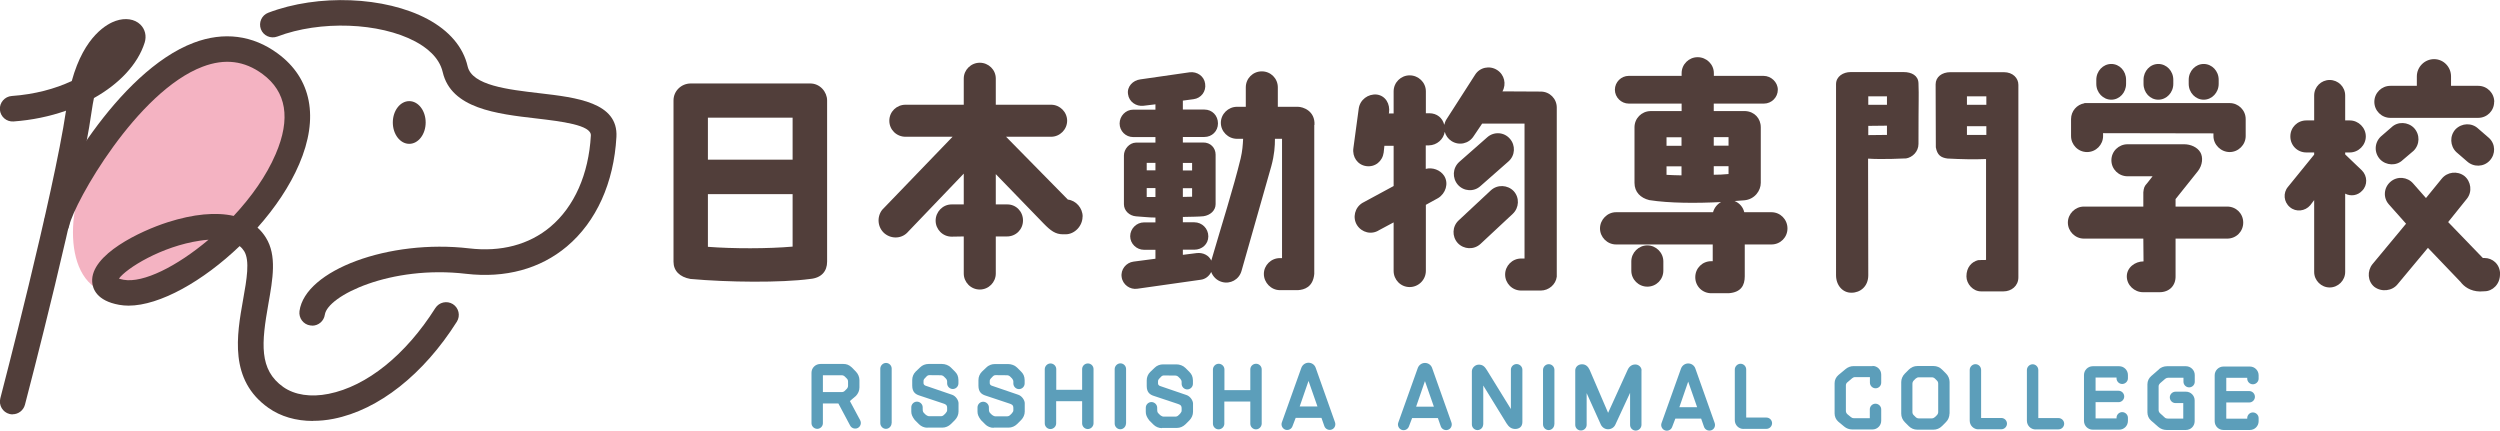
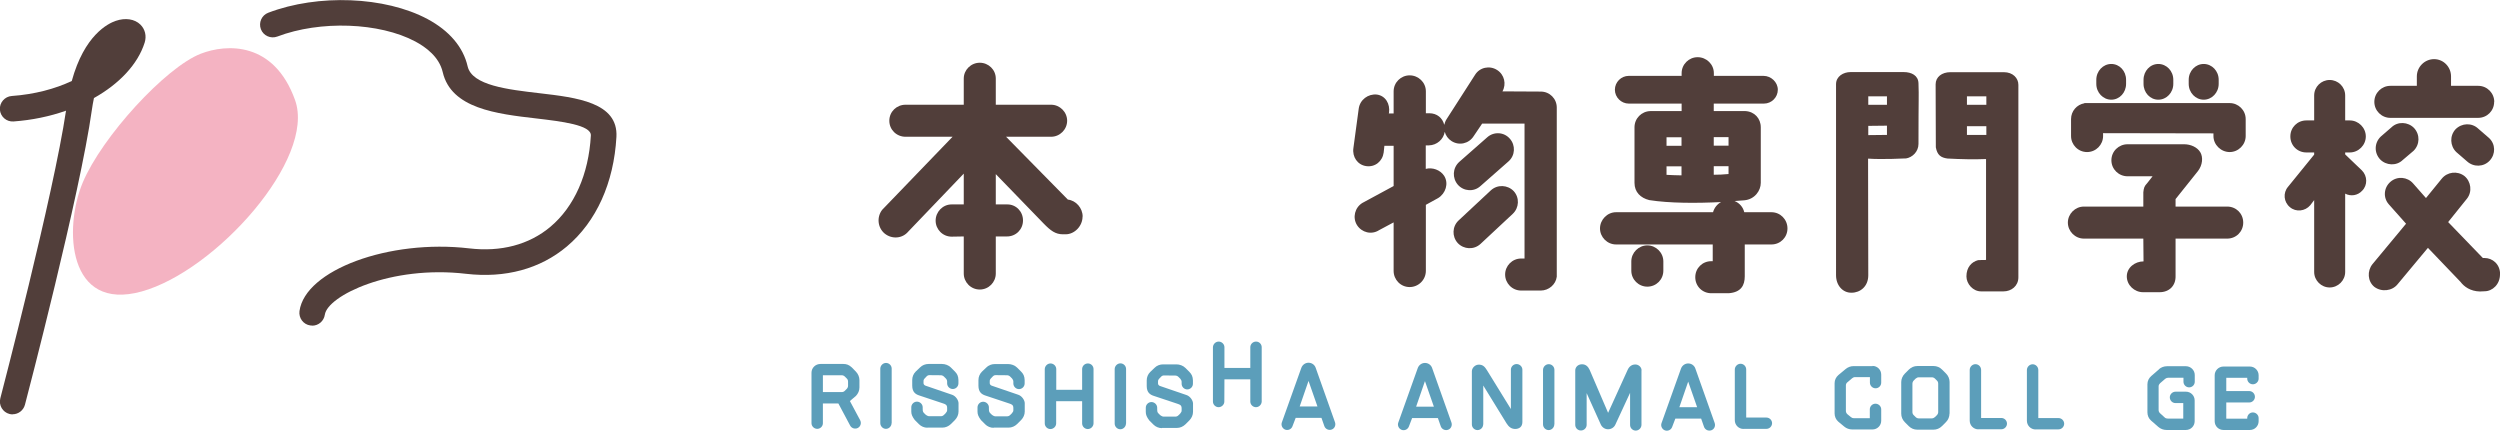
<svg xmlns="http://www.w3.org/2000/svg" id="_レイヤー_1" data-name="レイヤー 1" viewBox="0 0 243.5 41.95">
  <defs>
    <style>
      .cls-1 {
        fill: #f4b3c2;
      }

      .cls-2 {
        fill: #5c9eba;
      }

      .cls-3 {
        fill: #513e3a;
      }
    </style>
  </defs>
  <g>
    <path class="cls-1" d="m19.56,5.23c-3.43,1.33-9.64,8.1-11.51,12.57-1.86,4.47-1.46,12.59,5.75,10.59s16.99-12.91,14.94-18.64c-2.05-5.73-6.67-5.49-9.18-4.52Z" />
    <path class="cls-3" d="m1.24,40.36c-.1,0-.21-.01-.32-.04-.66-.17-1.06-.85-.89-1.52.05-.2,5.19-19.85,6.4-28.02-1.58.56-3.32.92-5.11,1.05-.69.05-1.28-.47-1.33-1.15-.05-.68.47-1.28,1.15-1.33,2.25-.16,4.23-.7,5.85-1.46,1.22-4.46,3.52-5.6,4.29-5.86.94-.32,1.83-.18,2.39.36.47.46.62,1.12.42,1.76-.67,2.12-2.48,4.02-4.94,5.4-.08.38-.15.78-.21,1.2-1.13,8.08-6.29,27.84-6.51,28.67-.15.56-.65.93-1.2.93Z" />
-     <path class="cls-3" d="m30.47,41c-1.64,0-3.13-.43-4.32-1.27-3.86-2.72-3.09-7.07-2.47-10.56.35-1.95.67-3.79.1-4.71-.12-.19-.27-.36-.44-.49-3.54,3.39-7.76,5.8-10.83,5.8-.31,0-.61-.03-.9-.08-2.19-.39-2.59-1.57-2.63-2.23-.18-2.67,4.72-4.97,7.34-5.81,2.53-.81,4.72-1.01,6.44-.62,1.71-1.83,3.19-3.91,4.09-6.02,1.49-3.46,1.05-6.08-1.28-7.8-1.77-1.3-3.67-1.53-5.82-.72-6.4,2.41-12.49,13.18-13.01,15.5-.15.67-.81,1.09-1.48.94-.67-.15-1.09-.81-.94-1.48.61-2.76,7.12-14.49,14.56-17.29,2.91-1.1,5.74-.74,8.17,1.05,3.3,2.42,4.04,6.25,2.09,10.78-.91,2.13-2.35,4.26-4.06,6.18.32.28.59.61.82.98,1.08,1.73.67,4.02.24,6.45-.67,3.8-.94,6.41,1.46,8.1,1.1.77,2.67,1.01,4.41.66,3.71-.74,7.5-3.78,10.39-8.35.37-.58,1.13-.75,1.71-.39.58.37.75,1.13.39,1.71-3.25,5.14-7.62,8.59-12,9.46-.69.14-1.36.2-2.01.2Zm-18.9-13.87c.11.04.26.08.47.12,1.91.34,5.19-1.3,8.27-3.9-.3.02-.58.05-.82.09-3.77.55-7.19,2.7-7.91,3.7Z" />
    <path class="cls-3" d="m30.4,31.71c-.06,0-.11,0-.17-.01-.68-.09-1.15-.72-1.06-1.4.55-4,8.74-7.02,16.52-6.11,3.11.37,5.85-.36,7.92-2.1,2.33-1.96,3.73-5.12,3.94-8.89.06-1.03-2.91-1.38-5.29-1.66-3.9-.45-8.32-.97-9.14-4.52-.34-1.47-1.64-2.43-2.67-2.98-3.49-1.86-9.27-2.07-13.44-.48-.64.24-1.36-.08-1.6-.72-.24-.64.08-1.36.72-1.6,4.85-1.85,11.37-1.59,15.5.61,2.13,1.14,3.49,2.73,3.92,4.62.43,1.85,3.92,2.25,7.01,2.61,3.59.42,7.67.89,7.48,4.26-.25,4.47-1.96,8.25-4.82,10.66-2.6,2.19-6,3.11-9.81,2.67-7.38-.87-13.51,2.15-13.77,3.98-.09.62-.62,1.07-1.23,1.07Z" />
-     <ellipse class="cls-3" cx="39.86" cy="11.93" rx="1.6" ry="2.08" />
  </g>
  <g>
-     <path class="cls-3" d="m67.25,27.17c-1.06-.19-1.65-.8-1.65-1.68v-15.71c0-.92.76-1.65,1.68-1.65h11.6c.99-.02,1.68.83,1.68,1.65v15.71c0,.92-.54,1.58-1.65,1.68-2.83.38-8.01.33-11.65,0Zm1.7-11.62h8.25v-4.09h-8.25v4.09Zm8.25,8.46v-5.1h-8.25v5.13c2.43.19,5.86.19,8.25-.02Z" />
    <path class="cls-3" d="m105.44,21.1c0,.9-.76,1.72-1.65,1.72h-.26c-.73,0-1.2-.35-1.89-1.06l-4.65-4.8v2.95h1.09c.87-.02,1.56.68,1.56,1.56s-.69,1.56-1.56,1.56h-1.09v3.61c0,.85-.69,1.56-1.56,1.56s-1.56-.71-1.56-1.56v-3.61l-1.18.02c-.87,0-1.56-.71-1.56-1.56s.69-1.58,1.56-1.58h1.18v-3l-5.41,5.65c-.57.68-1.58.76-2.29.19-.69-.57-.8-1.61-.24-2.32l6.85-7.11h-4.58c-.87,0-1.58-.68-1.58-1.56s.71-1.56,1.58-1.56h5.67v-2.55c0-.85.71-1.54,1.56-1.54s1.56.68,1.56,1.54v2.55h5.39c.85,0,1.56.71,1.56,1.56s-.71,1.56-1.56,1.56h-4.39l6.02,6.12c.8.09,1.44.83,1.44,1.65Z" />
-     <path class="cls-3" d="m128.01,12.17v14.51c-.12,1.3-.99,1.54-1.58,1.58h-1.77c-.85,0-1.56-.73-1.56-1.58s.71-1.54,1.56-1.54h.21v-11.62h-.69c0,.71-.05,1.54-.35,2.65l-2.91,10.23c-.24.83-1.09,1.3-1.91,1.06-.5-.14-.87-.52-1.04-.97-.19.4-.57.71-1.04.76l-6.14.87c-.73.12-1.44-.4-1.54-1.13-.12-.73.43-1.42,1.16-1.51l2.13-.28v-.87h-1.11c-.73,0-1.35-.59-1.35-1.32s.61-1.35,1.35-1.35h1.11v-.47c-.66,0-1.32-.09-1.89-.12-.64-.05-1.18-.54-1.18-1.18v-4.75c0-.61.52-1.23,1.16-1.25h1.91v-.54h-2.17c-.73,0-1.32-.59-1.32-1.32s.59-1.35,1.32-1.35h2.17v-.52l-1.16.14c-.73.09-1.42-.4-1.51-1.13-.12-.73.47-1.35,1.2-1.44l4.8-.69c.73-.09,1.42.38,1.51,1.11.12.76-.4,1.42-1.13,1.51l-1.04.14v.87h2.1c.76,0,1.32.59,1.32,1.35s-.59,1.32-1.32,1.32h-2.1v.54h1.96c.73-.02,1.23.52,1.23,1.18v4.82c0,.64-.54,1.09-1.18,1.18-.43.05-1.28.05-2.01.07v.52h1.11c.76,0,1.37.61,1.37,1.37s-.61,1.3-1.37,1.3h-1.11v.5l1.35-.17c.61-.07,1.18.21,1.42.73,1.04-3.57,2.15-7.04,2.86-9.95.17-.73.21-1.3.24-1.91h-.59c-.87,0-1.58-.71-1.58-1.56s.71-1.56,1.58-1.56h.85v-1.89c0-.87.69-1.56,1.56-1.56s1.56.69,1.56,1.56v1.89h1.94c.52,0,1.7.4,1.63,1.77Zm-15.47,3.69h-.85v.73h.85v-.73Zm0,2.46h-.85v.87h.85v-.87Zm2.67-1.72h.9v-.73h-.9v.73Zm0,2.58c.21,0,.71-.02.9-.02v-.83h-.9v.85Z" />
    <path class="cls-3" d="m135.74,18.12v-3.92h-.9l-.07.66c-.12.85-.83,1.44-1.7,1.32-.85-.12-1.37-.9-1.25-1.75l.52-3.85c.12-.87.92-1.46,1.77-1.37.85.12,1.3.92,1.18,1.77l-.02.07h.47v-2.15c0-.87.71-1.56,1.56-1.56s1.58.68,1.58,1.56v2.13h.33c.76,0,1.3.47,1.46,1.13.05-.19.12-.4.24-.57l2.76-4.3c.45-.73,1.42-.94,2.15-.47.71.45.92,1.37.52,2.08l3.73.02c.87,0,1.56.69,1.56,1.56v16.47c-.09.76-.78,1.35-1.56,1.35h-1.91c-.87,0-1.56-.71-1.56-1.56s.69-1.56,1.56-1.56h.33v-13.14h-4.13l-.83,1.23c-.47.73-1.42.94-2.15.47-.33-.21-.57-.54-.66-.9-.12.73-.76,1.3-1.54,1.32h-.31v2.29c.64-.17,1.42.09,1.8.69.45.73.14,1.7-.59,2.15l-1.2.66v6.43c0,.87-.71,1.58-1.58,1.58s-1.56-.71-1.56-1.58v-4.72l-1.42.76c-.73.47-1.68.24-2.15-.5-.45-.73-.21-1.7.52-2.15l3.05-1.65Zm6.33,3.35l3.14-2.93c.64-.59,1.63-.54,2.22.07.59.64.54,1.63-.09,2.22l-3.14,2.93c-.64.59-1.63.54-2.22-.09-.57-.64-.54-1.61.09-2.2Zm-.07-3.47c-.57-.66-.52-1.63.12-2.22l2.74-2.41c.64-.57,1.63-.52,2.2.14.57.64.52,1.63-.12,2.2l-2.74,2.41c-.64.59-1.63.52-2.2-.12Z" />
    <path class="cls-3" d="m166.83,23.81h-9.43c-.85,0-1.56-.71-1.56-1.56s.71-1.58,1.56-1.58h9.45c.12-.43.4-.78.78-.99-2.36.12-5.03.12-6.99-.19-.85-.21-1.44-.78-1.44-1.68v-5.41c0-.87.69-1.56,1.54-1.58h3.05v-.73h-5.15c-.73,0-1.35-.61-1.35-1.35s.61-1.35,1.35-1.35h5.15v-.26c0-.87.71-1.56,1.56-1.56s1.58.68,1.58,1.56v.26h4.84c.73,0,1.39.61,1.39,1.35s-.61,1.35-1.35,1.35h-4.89v.73h3.09c.87.05,1.49.71,1.49,1.58v5.41c0,.76-.59,1.61-1.61,1.7-.31.02-.61.05-.94.07.47.19.83.59.94,1.09h2.65c.87,0,1.56.71,1.56,1.58s-.69,1.56-1.56,1.56h-2.6v3.1c0,.87-.35,1.56-1.56,1.65h-1.7c-.87,0-1.56-.68-1.56-1.56s.69-1.56,1.56-1.56h.14v-1.63Zm-6.38,4.11c-.85,0-1.56-.69-1.56-1.56v-.9c0-.85.71-1.56,1.56-1.56s1.56.71,1.56,1.56v.9c0,.87-.69,1.56-1.56,1.56Zm3.33-14.55h-1.46v.83h1.46v-.83Zm0,2.83h-1.46v.83c.4.02,1.09.05,1.46.05v-.87Zm3.14-2.01h1.44v-.83h-1.44v.83Zm0,2.83c.38,0,1.02-.02,1.44-.07v-.76h-1.44v.83Z" />
    <path class="cls-3" d="m185.61,15.43c-.07,0-2.24.12-3.66.02l.02,11.36c0,1.09-.78,1.7-1.63,1.7-.85.02-1.51-.71-1.51-1.7V8.2c0-.76.71-1.18,1.42-1.18h5.17c.76,0,1.42.33,1.44,1.09.05,1.49,0,1.06,0,5.91,0,.73-.57,1.32-1.25,1.42Zm-1.82-6.05h-1.82v.83h1.82v-.83Zm0,2.86l-1.82.02v.9l1.82-.02v-.9Zm12.8-3.99v18.76c0,.85-.69,1.37-1.44,1.37h-2.2c-.78,0-1.42-.73-1.42-1.46,0-.9.52-1.42,1.13-1.58.12-.02.66-.02.78-.02v-9.83c-1.09.05-2.48.02-3.76-.05-.64-.09-.99-.33-1.13-1.09,0-2.83-.02-6.14-.02-6.14,0-.71.61-1.18,1.44-1.18h5.2c.9,0,1.42.59,1.42,1.23Zm-3.12,1.13h-1.89v.83h1.89v-.83Zm0,2.91h-1.89v.85h1.89v-.85Z" />
    <path class="cls-3" d="m209.16,17.81c.14-.19.31-.4.5-.64h-2.43c-.87,0-1.58-.69-1.58-1.56s.71-1.56,1.58-1.56h5.5c.64,0,1.28.28,1.58.78.28.47.24,1.25-.26,1.87,0,0-1.39,1.75-2.15,2.69v.73h5.03c.87,0,1.56.68,1.56,1.56s-.69,1.56-1.56,1.56h-5.03v3.66c.02.9-.59,1.56-1.56,1.56h-1.61c-.83,0-1.58-.68-1.58-1.54s.8-1.46,1.63-1.46l-.02-2.22h-5.79c-.85,0-1.56-.71-1.56-1.56s.71-1.56,1.56-1.56h5.79v-1.39c.05-.45.09-.59.4-.92Zm-6.14-7.77h14.15c.85,0,1.56.69,1.56,1.56v1.65c0,.85-.71,1.56-1.56,1.56s-1.58-.71-1.58-1.56v-.26l-10.75-.02v.28c0,.85-.69,1.56-1.56,1.56s-1.56-.71-1.56-1.56v-1.65c0-.78.57-1.42,1.3-1.54v-.02Zm4.06-2.27v.4c0,.85-.64,1.54-1.44,1.54s-1.46-.69-1.46-1.54v-.4c0-.85.66-1.54,1.46-1.54s1.44.68,1.44,1.54Zm3.14-1.54c.8,0,1.46.68,1.46,1.54v.4c0,.85-.66,1.54-1.46,1.54s-1.44-.69-1.44-1.54v-.4c0-.85.64-1.54,1.44-1.54Zm4.42,0c.8,0,1.46.68,1.46,1.54v.4c0,.85-.66,1.54-1.46,1.54s-1.46-.69-1.46-1.54v-.4c0-.85.66-1.54,1.46-1.54Z" />
    <path class="cls-3" d="m225.4,26.48v-6.99l-.38.5c-.5.59-1.39.69-1.98.19-.61-.5-.69-1.39-.19-1.98l2.55-3.14v-.21h-.76c-.87,0-1.56-.68-1.56-1.56s.69-1.56,1.56-1.56h.76v-2.43c0-.85.69-1.51,1.51-1.51s1.51.66,1.51,1.51v2.43h.45c.85,0,1.56.71,1.56,1.56s-.71,1.56-1.56,1.56h-.45v.19l1.63,1.56c.54.54.57,1.44.02,1.98-.43.47-1.11.57-1.65.28v7.63c0,.83-.69,1.51-1.51,1.51s-1.51-.68-1.51-1.51Zm18.1.24c0,.97-.73,1.65-1.51,1.65l-.45.02c-.92-.02-1.54-.47-1.89-.94l-3.17-3.31-2.95,3.54c-.54.68-1.58.78-2.27.26-.66-.54-.71-1.54-.19-2.2l3.28-3.95-1.68-1.89c-.57-.64-.5-1.63.17-2.2.66-.57,1.65-.47,2.2.17l1.25,1.42,1.54-1.89c.54-.66,1.51-.78,2.2-.26.66.54.78,1.54.26,2.2l-1.84,2.29,3.38,3.5h.17c.76,0,1.51.59,1.51,1.58Zm-.57-16.8c0,.87-.69,1.56-1.56,1.56h-8.55c-.85,0-1.56-.69-1.56-1.56s.71-1.56,1.56-1.56h2.58v-.92c0-.92.76-1.68,1.68-1.68s1.65.76,1.65,1.68v.92h2.65c.87,0,1.56.71,1.56,1.56Zm-7.8,2.55c.59.64.57,1.61-.05,2.22l-1.06.9c-.61.59-1.61.54-2.2-.07-.59-.64-.57-1.61.07-2.22l1.04-.9c.61-.59,1.61-.54,2.2.07Zm7.3.97c.64.59.66,1.56.07,2.2s-1.58.66-2.22.07l-1.04-.9c-.61-.59-.66-1.58-.07-2.22.61-.61,1.58-.66,2.22-.05l1.04.9Z" />
  </g>
  <g>
    <path class="cls-2" d="m80.15,41.22c0,.3-.25.55-.55.55s-.56-.25-.56-.55v-4.92c0-.47.39-.85.87-.85h2.24c.3,0,.54.08.82.34l.4.41c.21.22.34.52.34.82v.72c0,.31-.13.6-.34.82l-.59.5,1,1.87c.14.27.05.6-.22.75-.26.14-.6.05-.75-.22l-1.15-2.16h-1.51s0,1.93,0,1.93Zm0-4.67v1.64c.58,0,1.42,0,1.83,0,.11,0,.23-.04.31-.13.06-.06.12-.12.18-.18.08-.08.13-.19.13-.3,0-.14,0-.28,0-.41,0-.12-.04-.23-.13-.31-.06-.06-.12-.12-.18-.18-.08-.08-.19-.13-.3-.13-.41,0-1.25,0-1.83,0Z" />
    <path class="cls-2" d="m86.84,41.21c0,.3-.25.56-.55.56-.3,0-.55-.26-.55-.56v-5.31c.01-.3.26-.55.56-.55.3,0,.55.25.55.55v5.31Z" />
    <path class="cls-2" d="m90.33,41.66c-.31,0-.61-.13-.82-.34l-.41-.41c-.25-.33-.34-.56-.34-.82v-.42c0-.3.25-.55.55-.55s.56.25.56.55c0,0,0,.14,0,.14,0,.35.04.33.3.59,0,0,.19.14.31.14.32,0,.83,0,1.15,0,.12,0,.23-.04.31-.13.06-.06.13-.11.18-.18.11-.13.13-.19.13-.3,0-.02,0-.18,0-.2,0-.3-.16-.36-.4-.44l-2.31-.77c-.34-.11-.69-.31-.69-.96v-.55c0-.31.12-.6.34-.82l.42-.4c.21-.22.52-.34.83-.34h1.31c.3,0,.64.12.86.34l.4.4c.22.22.33.45.34.82v.33c0,.3-.25.55-.55.55s-.55-.25-.55-.55c0-.06,0-.12,0-.18,0-.11-.05-.22-.13-.3-.06-.06-.12-.12-.18-.18-.08-.08-.19-.13-.31-.13-.3,0-.79-.01-1.09-.01-.11,0-.19.02-.3.13-.03.05-.09.09-.18.19-.14.15-.11.25-.11.46,0,.11.08.2.18.24l2.6.89c.36.12.63.54.63.82v.81c0,.31-.13.6-.34.82l-.41.41c-.22.21-.51.34-.81.34h-1.47Z" />
    <path class="cls-2" d="m96.78,41.67c-.31,0-.61-.13-.82-.34l-.41-.41c-.25-.33-.34-.56-.34-.82v-.42c0-.3.25-.55.55-.55.3,0,.56.25.56.55,0,0,0,.14,0,.14,0,.35.04.33.3.59,0,0,.19.14.31.14.32,0,.83,0,1.15,0,.12,0,.23-.04.31-.13.06-.06.13-.11.18-.18.11-.13.13-.19.13-.3,0-.02,0-.18,0-.2,0-.3-.16-.36-.4-.44l-2.31-.77c-.34-.11-.69-.31-.69-.96v-.55c0-.31.12-.6.34-.82l.42-.4c.21-.22.52-.34.83-.34h1.31c.3,0,.64.12.86.34l.4.4c.22.22.33.45.34.82v.33c0,.3-.25.55-.55.55s-.55-.25-.55-.55c0-.06,0-.12,0-.18,0-.11-.05-.22-.13-.31-.06-.06-.12-.12-.18-.18-.08-.08-.19-.13-.31-.13-.3,0-.79-.01-1.09-.01-.11,0-.19.02-.3.13-.03.05-.09.09-.18.19-.14.15-.11.25-.11.46,0,.11.08.2.18.24l2.6.89c.36.12.63.54.63.82v.81c0,.31-.13.6-.34.82l-.41.41c-.22.21-.51.34-.81.34h-1.47Z" />
    <path class="cls-2" d="m102.87,39.08v2.16c0,.3-.26.55-.56.55s-.55-.25-.55-.55v-5.29c.01-.3.26-.55.56-.55s.56.25.56.55v2.02s2.52,0,2.52,0v-2.02c0-.3.25-.55.56-.55s.55.25.55.55v5.29c-.01.3-.26.55-.56.55s-.55-.25-.55-.55v-2.16s-2.52,0-2.52,0Z" />
    <path class="cls-2" d="m109.67,41.25c0,.3-.25.56-.55.56s-.55-.25-.55-.56v-5.31c.01-.3.26-.55.56-.55s.55.25.55.55v5.31Z" />
    <path class="cls-2" d="m113.17,41.7c-.31,0-.61-.13-.82-.34l-.41-.41c-.25-.33-.34-.56-.34-.82v-.42c0-.3.25-.55.55-.55.3,0,.56.25.56.55,0,0,0,.14,0,.14,0,.35.04.33.3.59,0,0,.19.14.31.14.32,0,.83,0,1.15,0,.12,0,.23-.04.31-.13.06-.06.13-.11.18-.18.11-.13.13-.19.13-.3,0-.02,0-.18,0-.2,0-.3-.16-.36-.4-.44l-2.31-.77c-.34-.11-.69-.31-.69-.96v-.55c0-.31.12-.6.34-.82l.42-.4c.21-.22.52-.34.83-.34h1.31c.3,0,.64.12.86.34l.4.4c.22.22.33.45.34.82v.33c0,.3-.25.55-.55.55s-.55-.25-.55-.55c0-.06,0-.12,0-.18,0-.11-.05-.22-.13-.31-.06-.06-.12-.12-.18-.18-.08-.08-.19-.13-.31-.13-.3,0-.79-.01-1.09-.01-.11,0-.19.02-.3.13-.03.05-.09.09-.18.19-.14.15-.11.25-.11.46,0,.11.08.2.18.24l2.6.89c.36.12.63.54.63.82v.81c0,.31-.13.6-.34.82l-.41.41c-.22.21-.51.34-.81.34h-1.47Z" />
-     <path class="cls-2" d="m119.25,39.11v2.16c0,.3-.26.55-.56.55-.3,0-.55-.25-.55-.55v-5.29c.01-.3.26-.55.56-.55.3,0,.56.25.56.55v2.02s2.52,0,2.52,0v-2.02c0-.3.25-.55.56-.55s.55.25.55.55v5.29c-.01.3-.26.55-.56.55s-.55-.25-.55-.55v-2.16s-2.52,0-2.52,0Z" />
+     <path class="cls-2" d="m119.25,39.11c0,.3-.26.55-.56.55-.3,0-.55-.25-.55-.55v-5.29c.01-.3.26-.55.56-.55.3,0,.56.25.56.55v2.02s2.52,0,2.52,0v-2.02c0-.3.25-.55.56-.55s.55.25.55.55v5.29c-.01.3-.26.55-.56.55s-.55-.25-.55-.55v-2.16s-2.52,0-2.52,0Z" />
    <path class="cls-2" d="m128.15,35.83l1.88,5.3c.1.29-.04.61-.33.71-.29.1-.61-.05-.71-.34l-.28-.8h-2.51s-.31.81-.31.81c-.1.29-.42.44-.7.34s-.44-.42-.34-.7l1.9-5.32c.11-.3.39-.5.7-.5.32,0,.6.2.7.5Zm.17,3.76l-.87-2.49-.86,2.49h1.73Z" />
    <path class="cls-2" d="m139.49,35.85l1.88,5.3c.1.29-.04.61-.33.71-.29.1-.61-.05-.71-.34l-.28-.8h-2.51s-.31.81-.31.81c-.1.29-.42.44-.7.34s-.44-.42-.34-.7l1.9-5.32c.11-.3.39-.5.7-.5.32,0,.6.2.7.5Zm.17,3.76l-.87-2.49-.86,2.49h1.73Z" />
    <path class="cls-2" d="m144.46,41.34c0,.3-.25.55-.55.55s-.55-.25-.55-.55v-5.19c.01-.32.31-.61.62-.63.47-.03.65.23.85.54l2.33,3.78v-3.83c0-.3.25-.55.56-.55.3,0,.56.25.56.55v5.11c-.01.47-.32.64-.65.66-.44.02-.69-.23-.89-.54l-2.27-3.69v3.8Z" />
    <path class="cls-2" d="m151.39,41.33c0,.3-.25.56-.55.56-.3,0-.55-.25-.55-.56v-5.31c.01-.3.26-.55.56-.55.3,0,.55.25.55.55v5.31Z" />
    <path class="cls-2" d="m159.88,36.07v5.32c-.01.3-.26.55-.56.55-.3,0-.55-.25-.55-.55v-3.13s-1.43,3.09-1.43,3.09c-.13.29-.41.46-.72.46-.31,0-.59-.2-.71-.48l-1.37-3.04v3.09c0,.3-.25.55-.56.55s-.55-.25-.55-.55v-5.32c.01-.27.23-.58.66-.58.36,0,.59.22.74.54l1.8,4.19,1.91-4.2c.14-.31.41-.52.75-.51.31,0,.6.26.6.57Z" />
    <path class="cls-2" d="m165.13,35.9l1.88,5.3c.1.29-.04.61-.33.71-.29.1-.61-.05-.71-.34l-.28-.8h-2.51s-.31.81-.31.81c-.1.29-.42.44-.7.34s-.44-.42-.34-.7l1.9-5.32c.11-.3.39-.5.7-.5.32,0,.6.2.7.5Zm.17,3.76l-.87-2.49-.86,2.49h1.73Z" />
    <path class="cls-2" d="m169.82,41.78c-.47,0-.85-.38-.85-.85v-4.94c0-.3.26-.56.56-.56s.55.25.55.56v4.68s1.97,0,1.97,0c.3,0,.55.25.55.55,0,.3-.25.55-.55.55h-2.24Z" />
    <path class="cls-2" d="m182.38,35.64c.47,0,.85.37.85.85v.78c0,.31-.25.55-.55.55s-.55-.25-.55-.55v-.54s-1.44,0-1.44,0c-.11,0-.21.04-.29.11l-.47.4c-.09.07-.14.18-.14.29v2.5c0,.11.05.22.13.3l.35.29c.08.07.18.11.29.11h1.56s0-.86,0-.86c0-.3.25-.55.55-.55s.56.25.56.55v1.11c0,.47-.38.85-.85.85h-1.97c-.29,0-.57-.1-.78-.28l-.58-.48c-.23-.2-.36-.49-.36-.8v-2.95c0-.31.14-.59.37-.79l.71-.59c.22-.18.49-.28.77-.28h1.85Z" />
    <path class="cls-2" d="m189.88,40.29c0,.3-.12.6-.34.82l-.4.4c-.22.22-.51.34-.82.34h-1.58c-.31,0-.6-.12-.82-.34l-.4-.4c-.22-.22-.34-.52-.34-.82v-3.08c0-.3.13-.6.35-.82l.4-.4c.22-.22.51-.34.82-.34h1.58c.31,0,.6.12.82.34l.4.4c.22.22.34.52.34.82v3.08Zm-1.1-2.92c0-.12-.04-.23-.13-.31-.06-.06-.12-.12-.18-.18-.08-.08-.19-.13-.3-.13-.35,0-.93,0-1.28,0-.11,0-.22.05-.31.13-.06.06-.12.12-.18.18-.08.08-.13.2-.13.31,0,.59,0,2.17,0,2.76,0,.12.04.23.13.31.06.06.12.12.18.18.08.08.19.13.3.13.35,0,.93,0,1.28,0,.11,0,.22-.05.31-.13.06-.06.12-.12.18-.18.08-.08.13-.19.13-.31,0-.59,0-2.17,0-2.76Z" />
    <path class="cls-2" d="m192.7,41.82c-.47,0-.85-.38-.85-.85v-4.94c0-.3.26-.56.56-.56s.55.25.55.56v4.68s1.97,0,1.97,0c.3,0,.55.25.55.55,0,.3-.25.55-.55.55h-2.24Z" />
    <path class="cls-2" d="m198.27,41.83c-.47,0-.85-.38-.85-.85v-4.94c0-.3.26-.56.56-.56s.55.25.55.56v4.68s1.97,0,1.97,0c.3,0,.55.25.55.55,0,.3-.25.55-.55.55h-2.24Z" />
-     <path class="cls-2" d="m203.83,41.85c-.47,0-.85-.38-.85-.85v-4.48c0-.47.39-.85.86-.85h2.57c.47,0,.85.39.85.85v.33c0,.3-.26.55-.56.55s-.55-.25-.55-.55v-.08s-2.04,0-2.04,0v1.29s2.24,0,2.24,0c.3,0,.55.25.55.56,0,.3-.25.55-.55.55h-2.24s0,1.58,0,1.58h2.04s0-.06,0-.06c0-.3.25-.55.55-.55s.56.25.56.55v.31c0,.47-.38.85-.85.85h-2.57Z" />
    <path class="cls-2" d="m210.28,35.96c.22-.19.5-.29.79-.29h1.85c.47.01.85.39.85.86v.65c0,.31-.25.55-.55.55s-.55-.25-.55-.55v-.39s-1.47,0-1.47,0c-.11,0-.21.03-.3.1l-.51.44c-.08.08-.14.18-.14.3v2.31c0,.12.05.22.13.3l.46.42c.08.08.19.11.3.11h1.51s0-1.51,0-1.51h-.76c-.3,0-.55-.25-.55-.56,0-.3.26-.55.56-.55h1.01c.47,0,.85.38.85.85v2.03c0,.47-.38.85-.85.85h-1.89c-.3,0-.58-.11-.8-.3l-.71-.62c-.23-.2-.35-.49-.35-.8v-2.74c0-.31.14-.59.37-.79l.77-.67Z" />
    <path class="cls-2" d="m216.56,41.88c-.47,0-.85-.38-.85-.85v-4.48c0-.47.39-.85.86-.85h2.57c.47,0,.85.39.85.85v.33c0,.3-.26.55-.56.55-.3,0-.55-.25-.55-.55v-.08s-2.04,0-2.04,0v1.29s2.24,0,2.24,0c.3,0,.55.25.55.56,0,.3-.25.55-.55.55h-2.24s0,1.58,0,1.58h2.04s0-.06,0-.06c0-.3.25-.55.55-.55.3,0,.56.25.56.55v.31c0,.47-.38.85-.85.85h-2.57Z" />
  </g>
</svg>